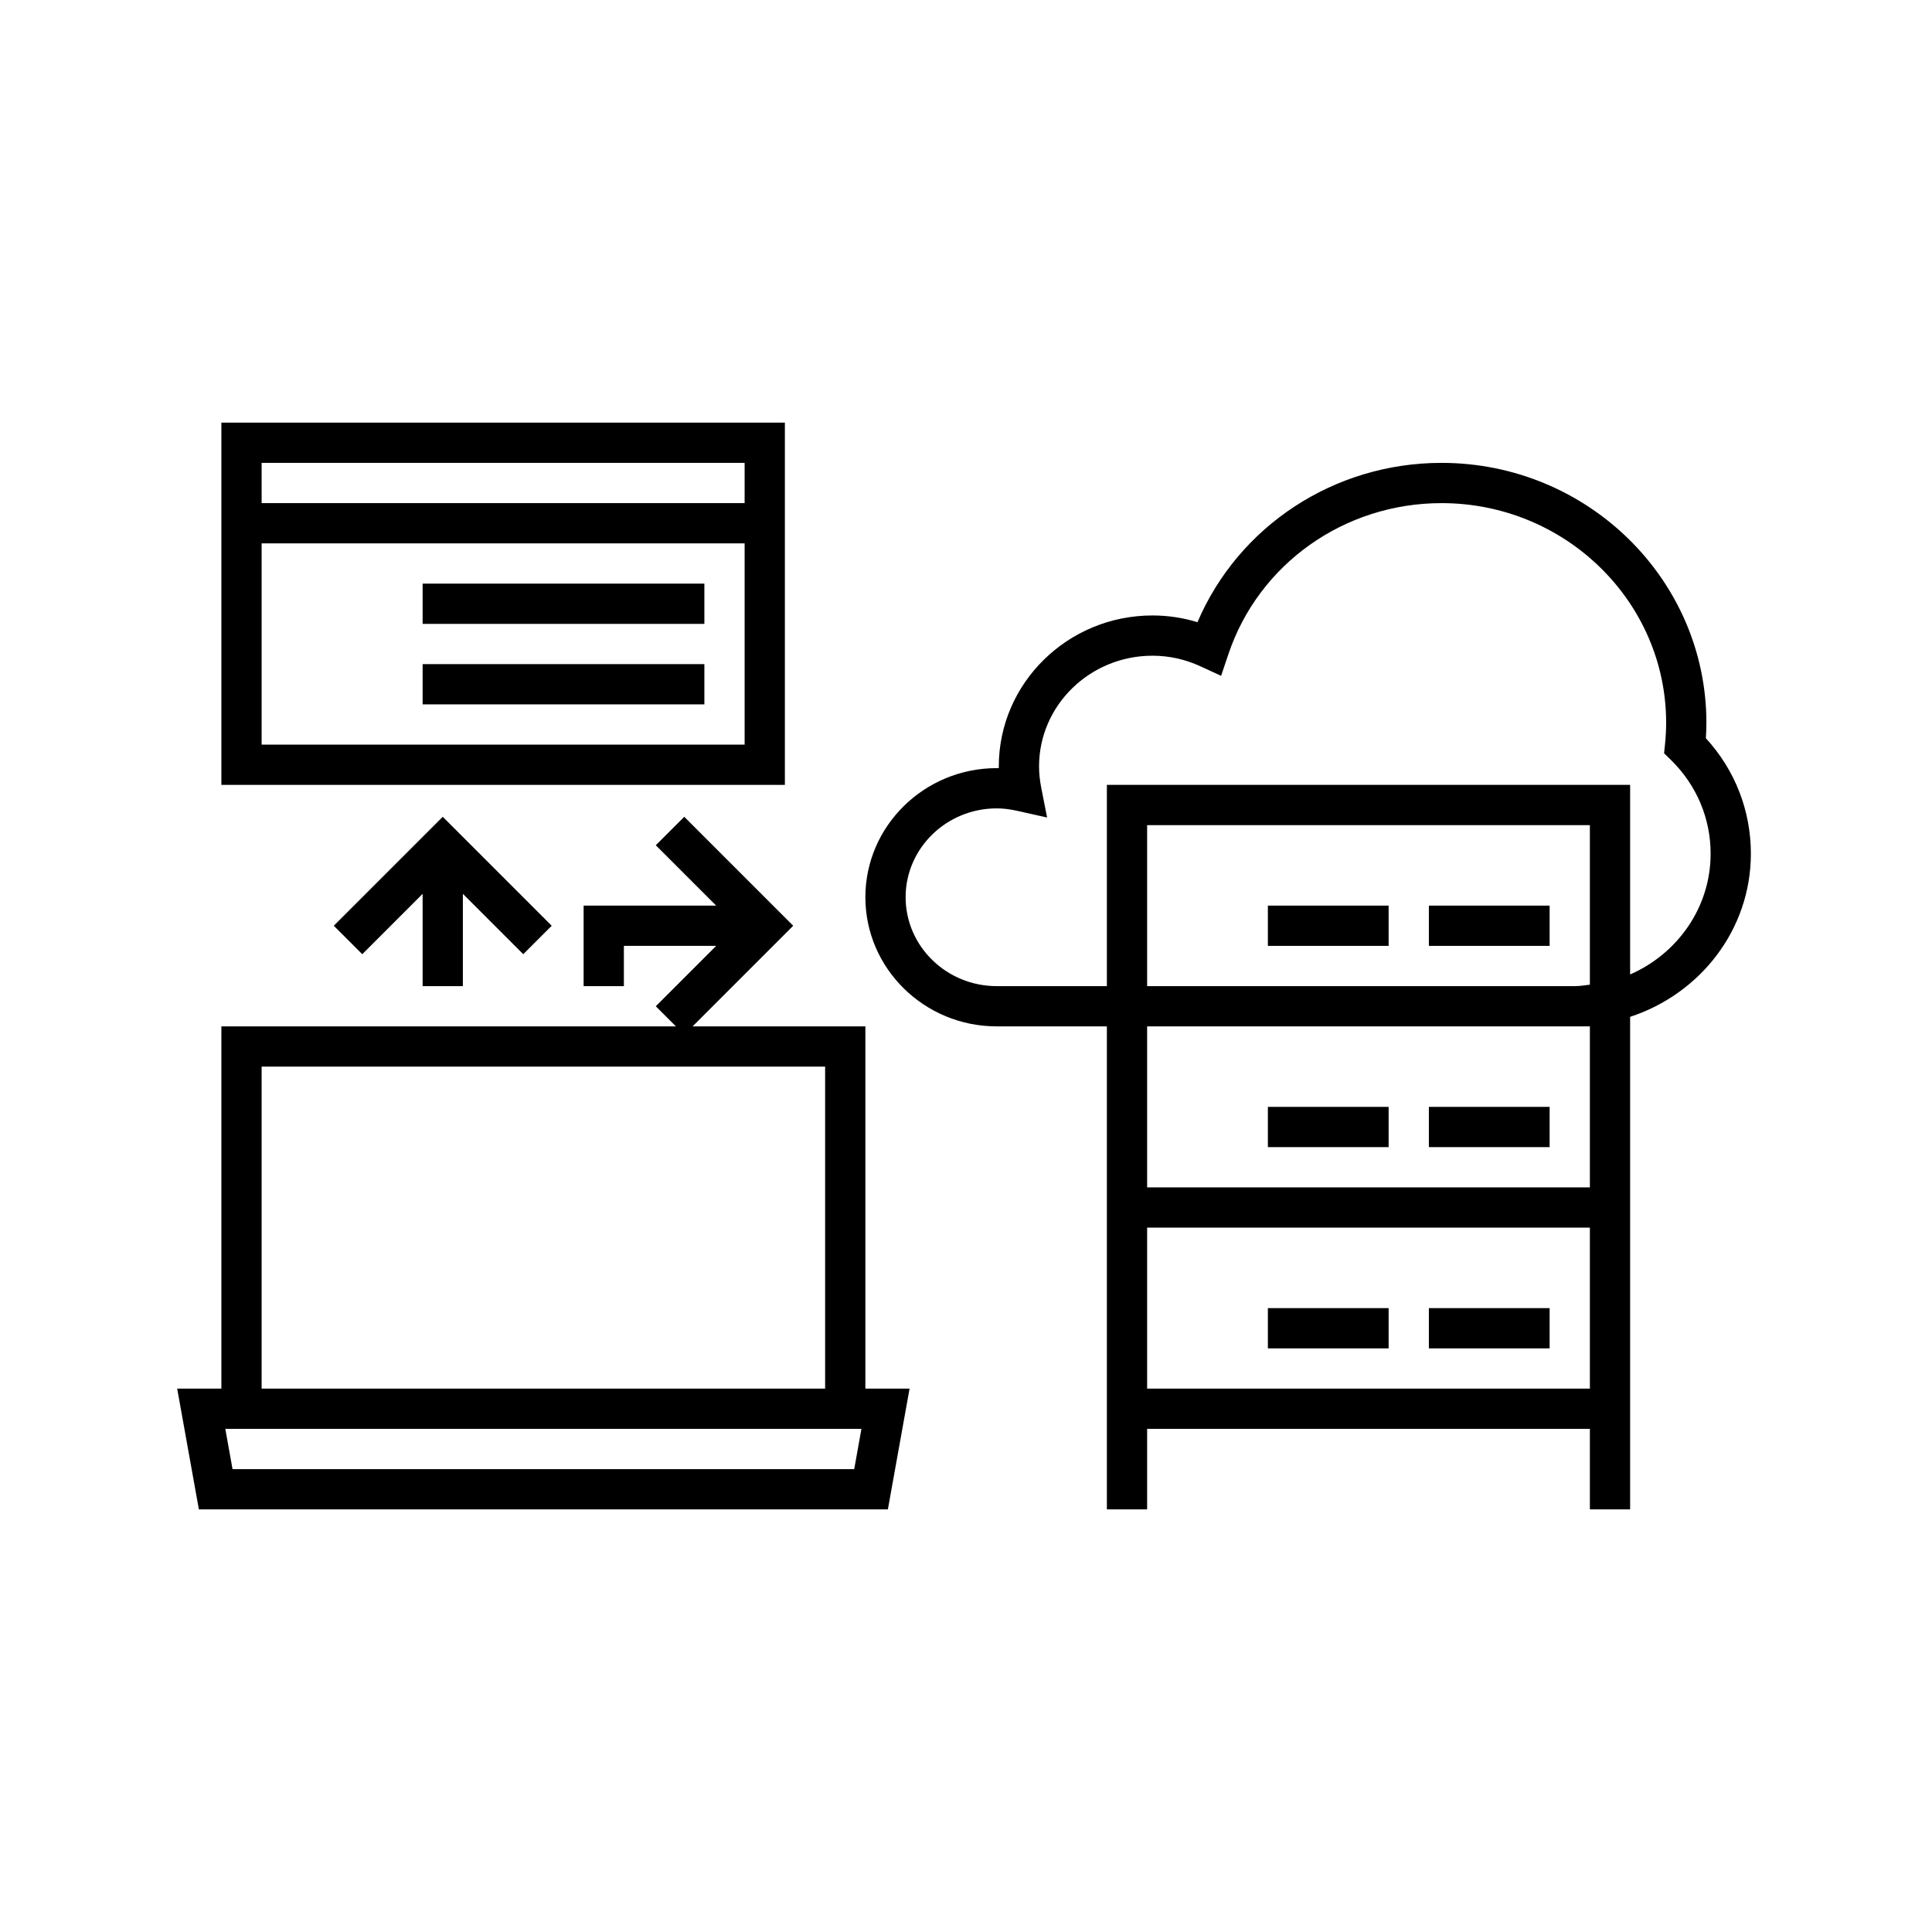
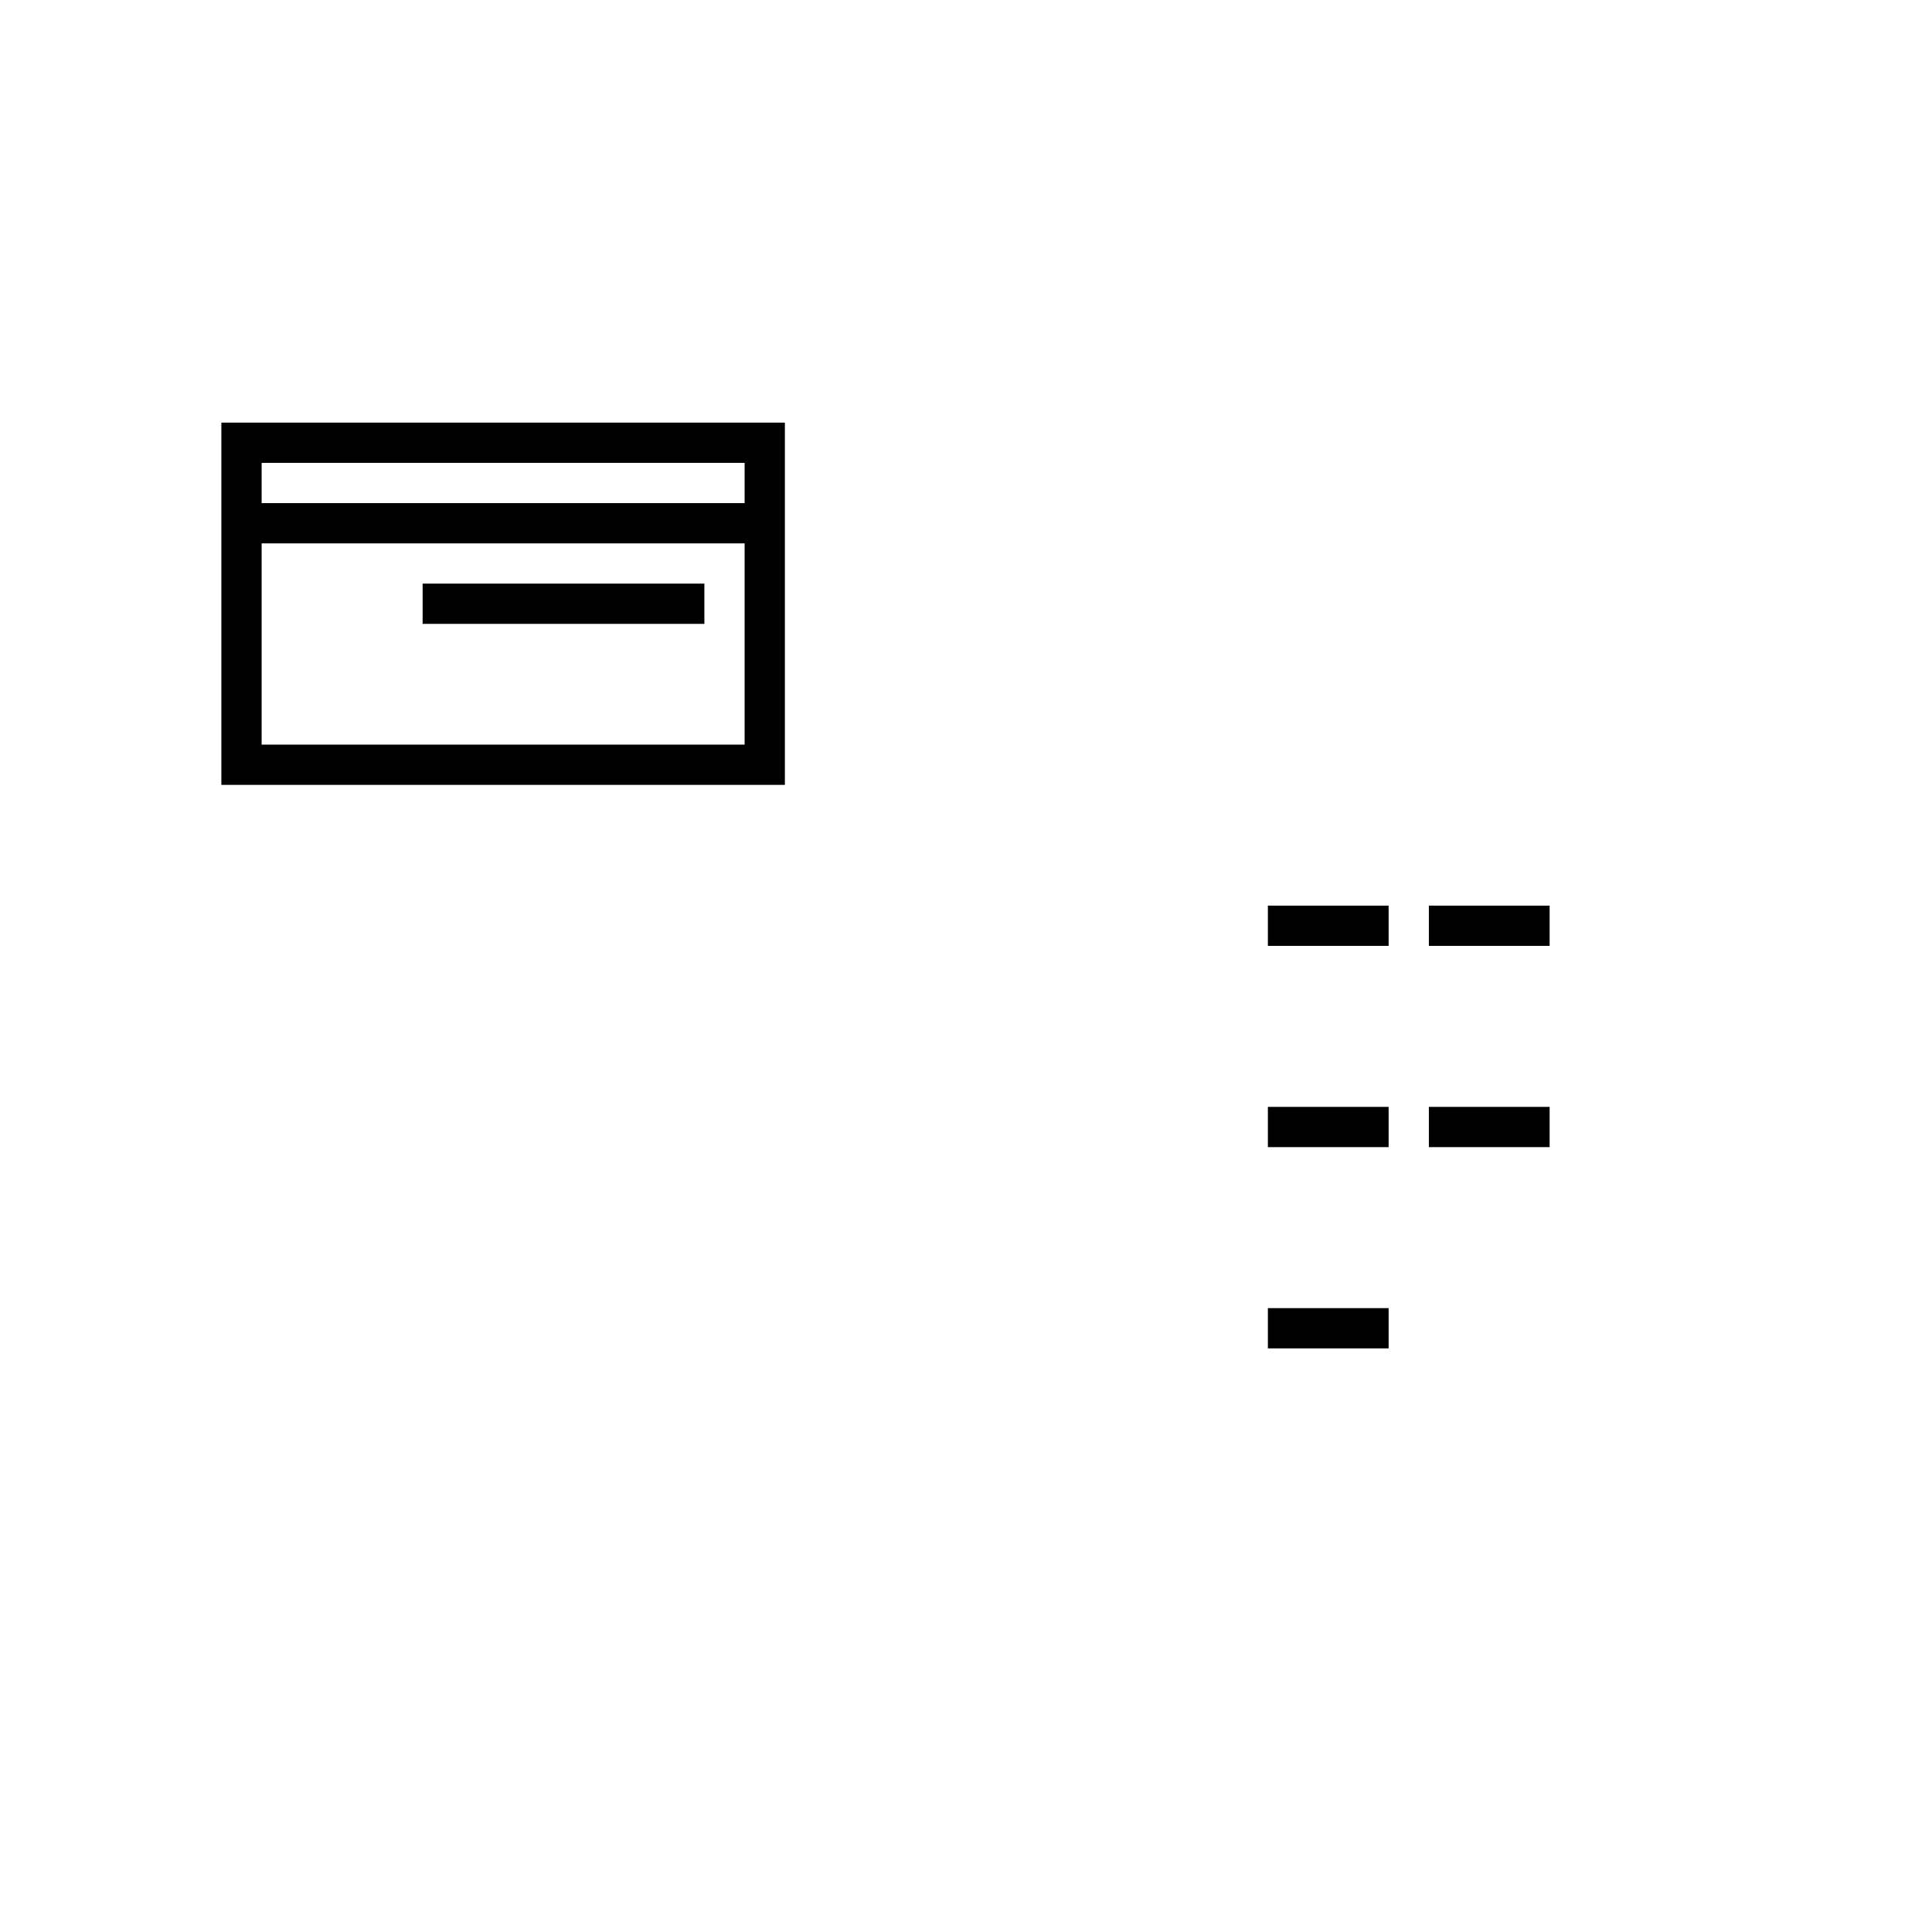
<svg xmlns="http://www.w3.org/2000/svg" width="48" height="48" viewBox="0 0 48 48" fill="none">
  <g clip-path="url(#clip0_2131_691)">
    <path d="M34.5 22.5H31.5V23.5H34.5V22.5Z" fill="black" />
    <path d="M34.5 27.5H31.5V28.5H34.5V27.5Z" fill="black" />
    <path d="M34.5 32.5H31.5V33.5H34.5V32.5Z" fill="black" />
    <path d="M38.5 22.5H35.5V23.5H38.5V22.5Z" fill="black" />
    <path d="M38.5 27.5H35.5V28.5H38.5V27.5Z" fill="black" />
-     <path d="M38.5 32.5H35.5V33.5H38.5V32.5Z" fill="black" />
-     <path d="M43.5 21.209C43.5 20.139 43.105 19.13 42.382 18.341C42.39 18.214 42.395 18.087 42.395 17.959C42.395 14.398 39.443 11.5 35.815 11.5C33.144 11.5 30.77 13.071 29.751 15.458C29.389 15.347 29.014 15.291 28.632 15.291C26.527 15.291 24.815 16.974 24.815 19.041V19.084C24.798 19.084 24.78 19.084 24.763 19.084C22.964 19.084 21.5 20.523 21.5 22.291C21.5 24.061 22.964 25.5 24.763 25.5H27.5V37.5H28.5V35.5H39.5V37.5H40.5V25.263C42.236 24.695 43.5 23.102 43.5 21.209ZM28.5 25.5H39.5V29.5H28.5V25.5ZM39.5 24.464C39.377 24.477 39.258 24.5 39.132 24.5H28.5V20.5H39.5V24.464ZM28.5 34.5V30.5H39.5V34.5H28.5ZM40.5 24.21V19.5H27.5V24.5H24.763C23.515 24.5 22.5 23.509 22.5 22.291C22.5 21.074 23.515 20.084 24.763 20.084C24.922 20.084 25.087 20.103 25.268 20.144L26.015 20.311L25.867 19.56C25.835 19.392 25.815 19.219 25.815 19.041C25.815 17.525 27.079 16.291 28.632 16.291C29.047 16.291 29.45 16.381 29.831 16.557L30.338 16.791L30.516 16.262C31.268 14.012 33.398 12.5 35.815 12.5C38.892 12.5 41.395 14.949 41.395 17.959C41.395 18.133 41.385 18.306 41.368 18.477L41.344 18.715L41.516 18.883C42.15 19.505 42.5 20.331 42.5 21.209C42.5 22.547 41.676 23.696 40.5 24.21Z" fill="black" />
    <path d="M19.5 10.5H5.5V19.5H19.5V10.5ZM6.5 11.5H18.5V12.5H6.5V11.5ZM6.5 18.5V13.5H18.5V18.5H6.5Z" fill="black" />
-     <path d="M21.5 25.5H17.207L19.707 23L17 20.293L16.293 21L17.793 22.5H14.5V24.5H15.5V23.5H17.793L16.293 25L16.793 25.5H5.5V34.5H4.402L4.941 37.5H22.059L22.598 34.5H21.5L21.5 25.5ZM6.5 26.5H20.5V34.5H6.5V26.5ZM21.223 36.5H5.777L5.598 35.5H21.402L21.223 36.5Z" fill="black" />
-     <path d="M11.5 24.5V22.207L13 23.707L13.707 23L11 20.293L8.293 23L9 23.707L10.5 22.207V24.5H11.5Z" fill="black" />
    <path d="M17.5 14.5H10.5V15.5H17.5V14.5Z" fill="black" />
-     <path d="M17.5 16.5H10.5V17.5H17.5V16.5Z" fill="black" />
  </g>
  <defs>
    <clipPath id="clip0_2131_691">
      <rect width="48" height="48" fill="white" />
    </clipPath>
  </defs>
</svg>